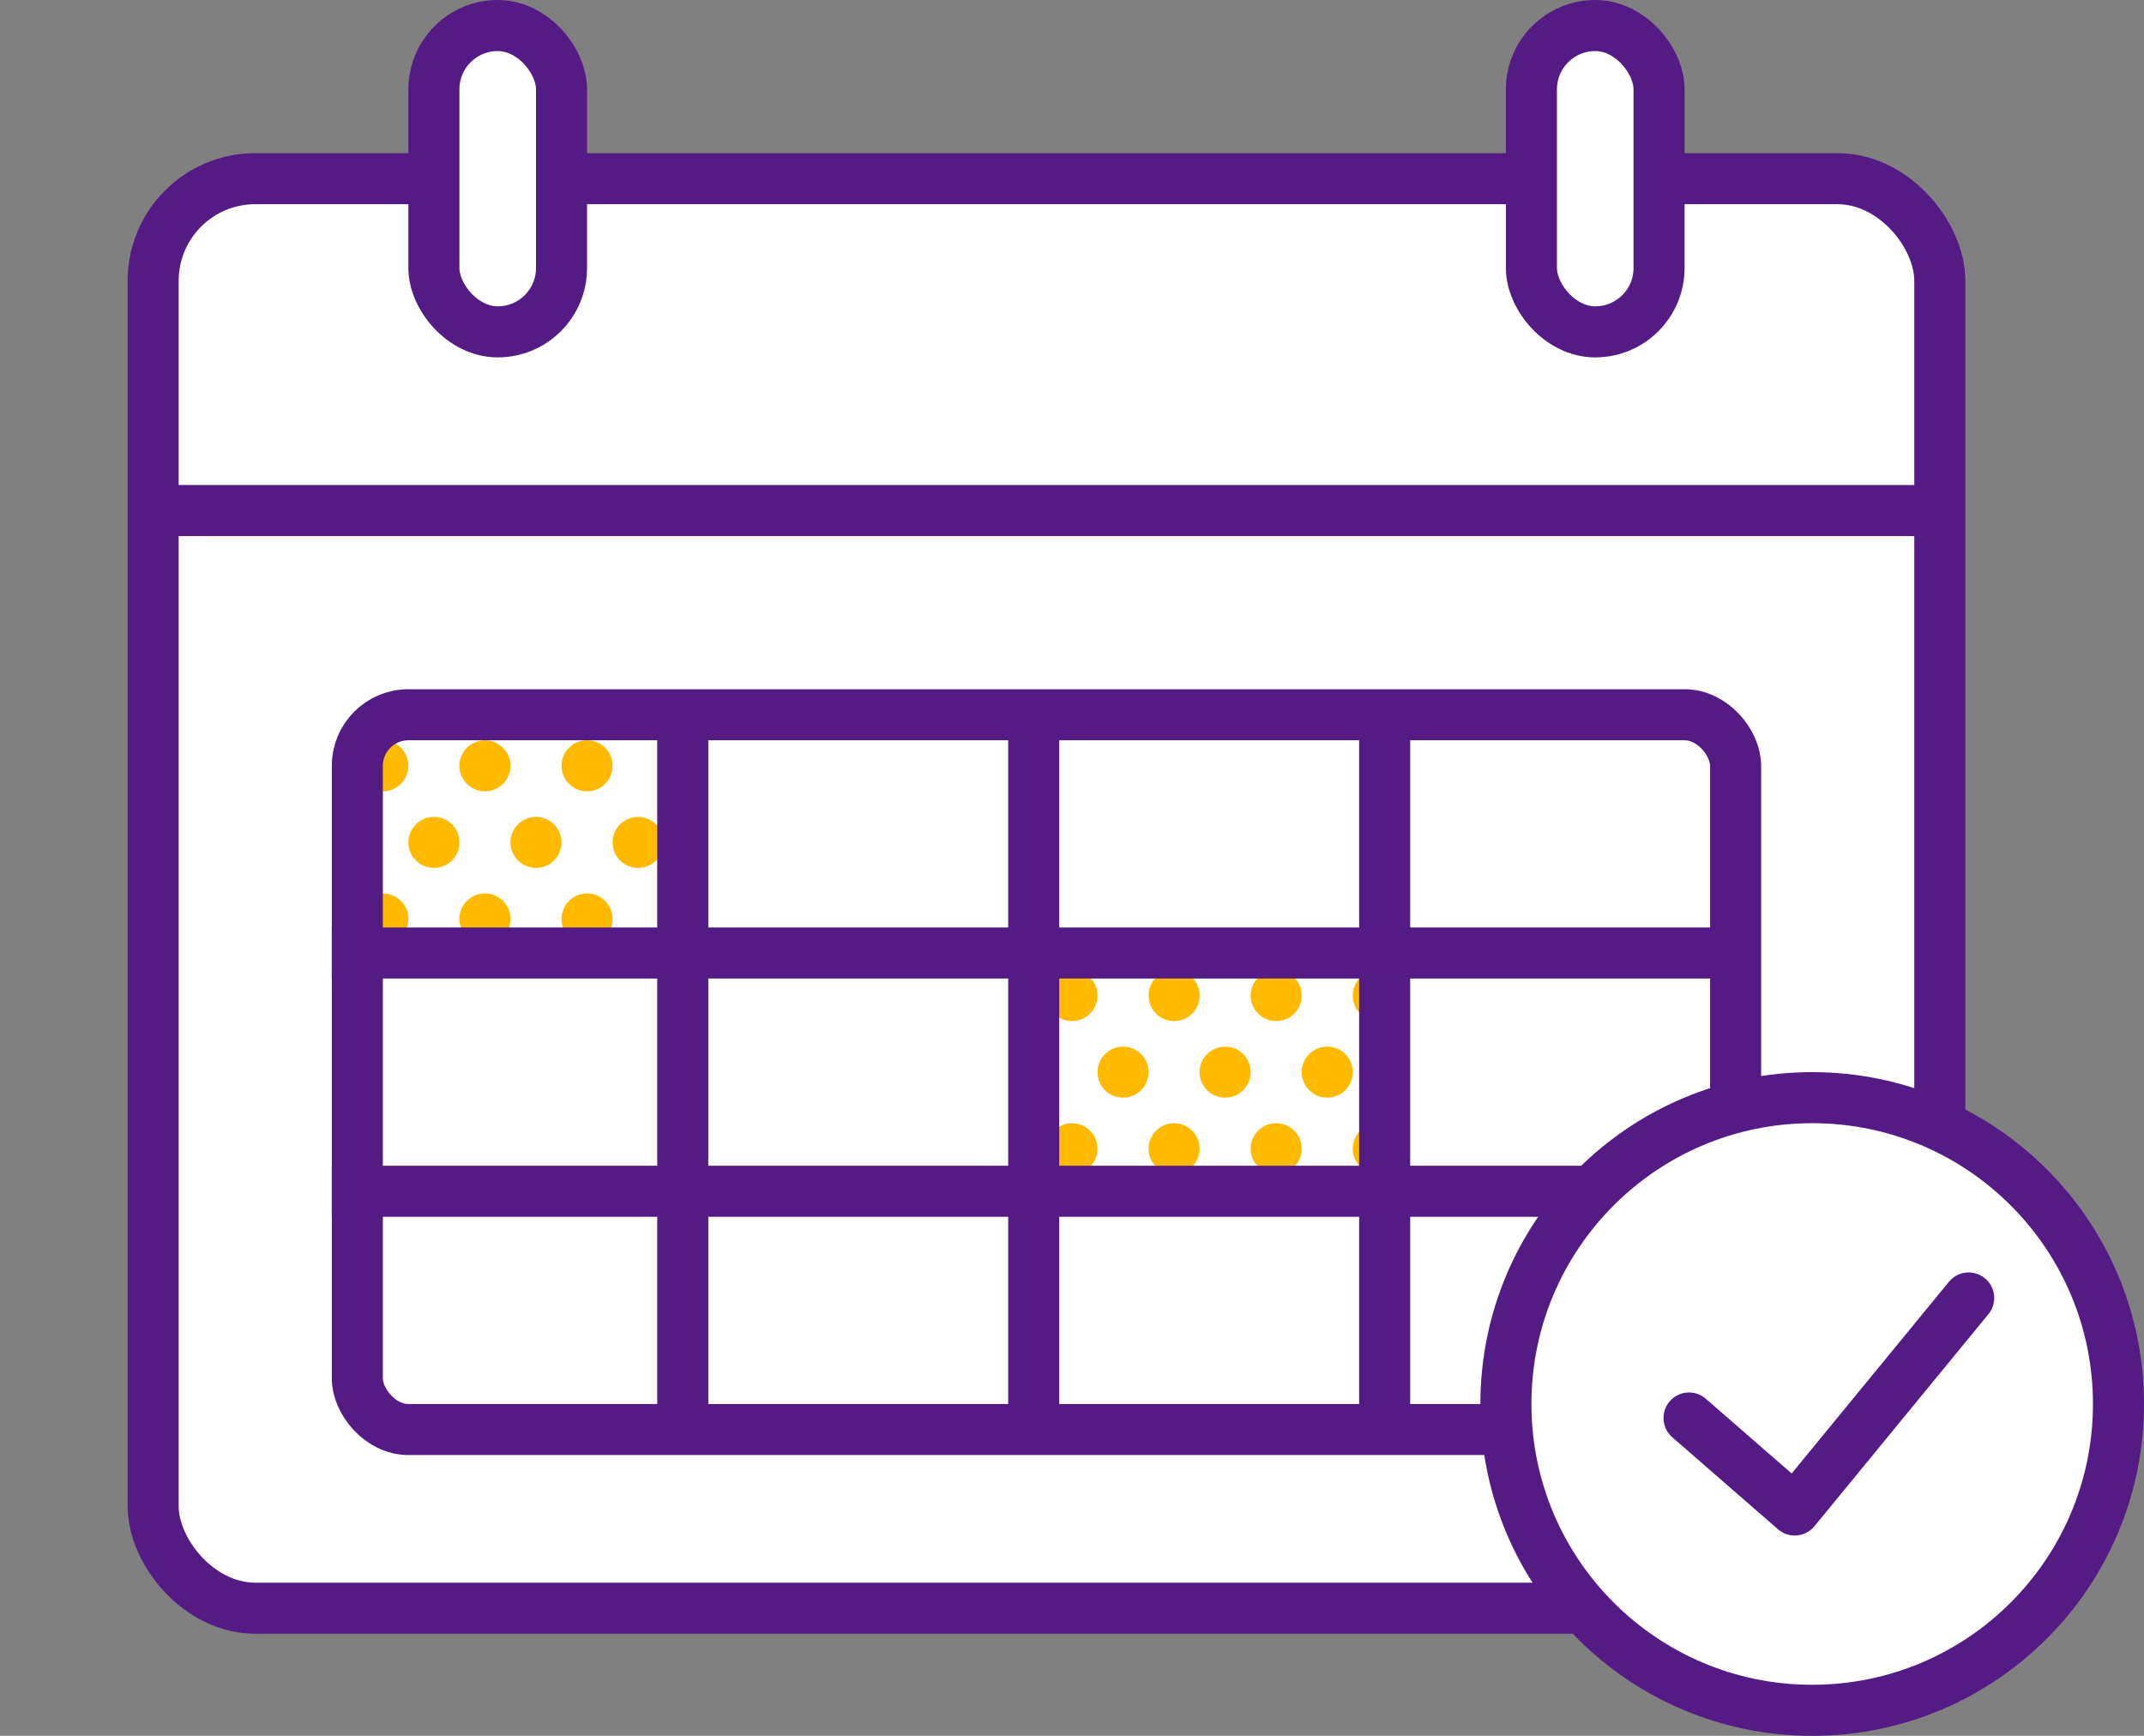
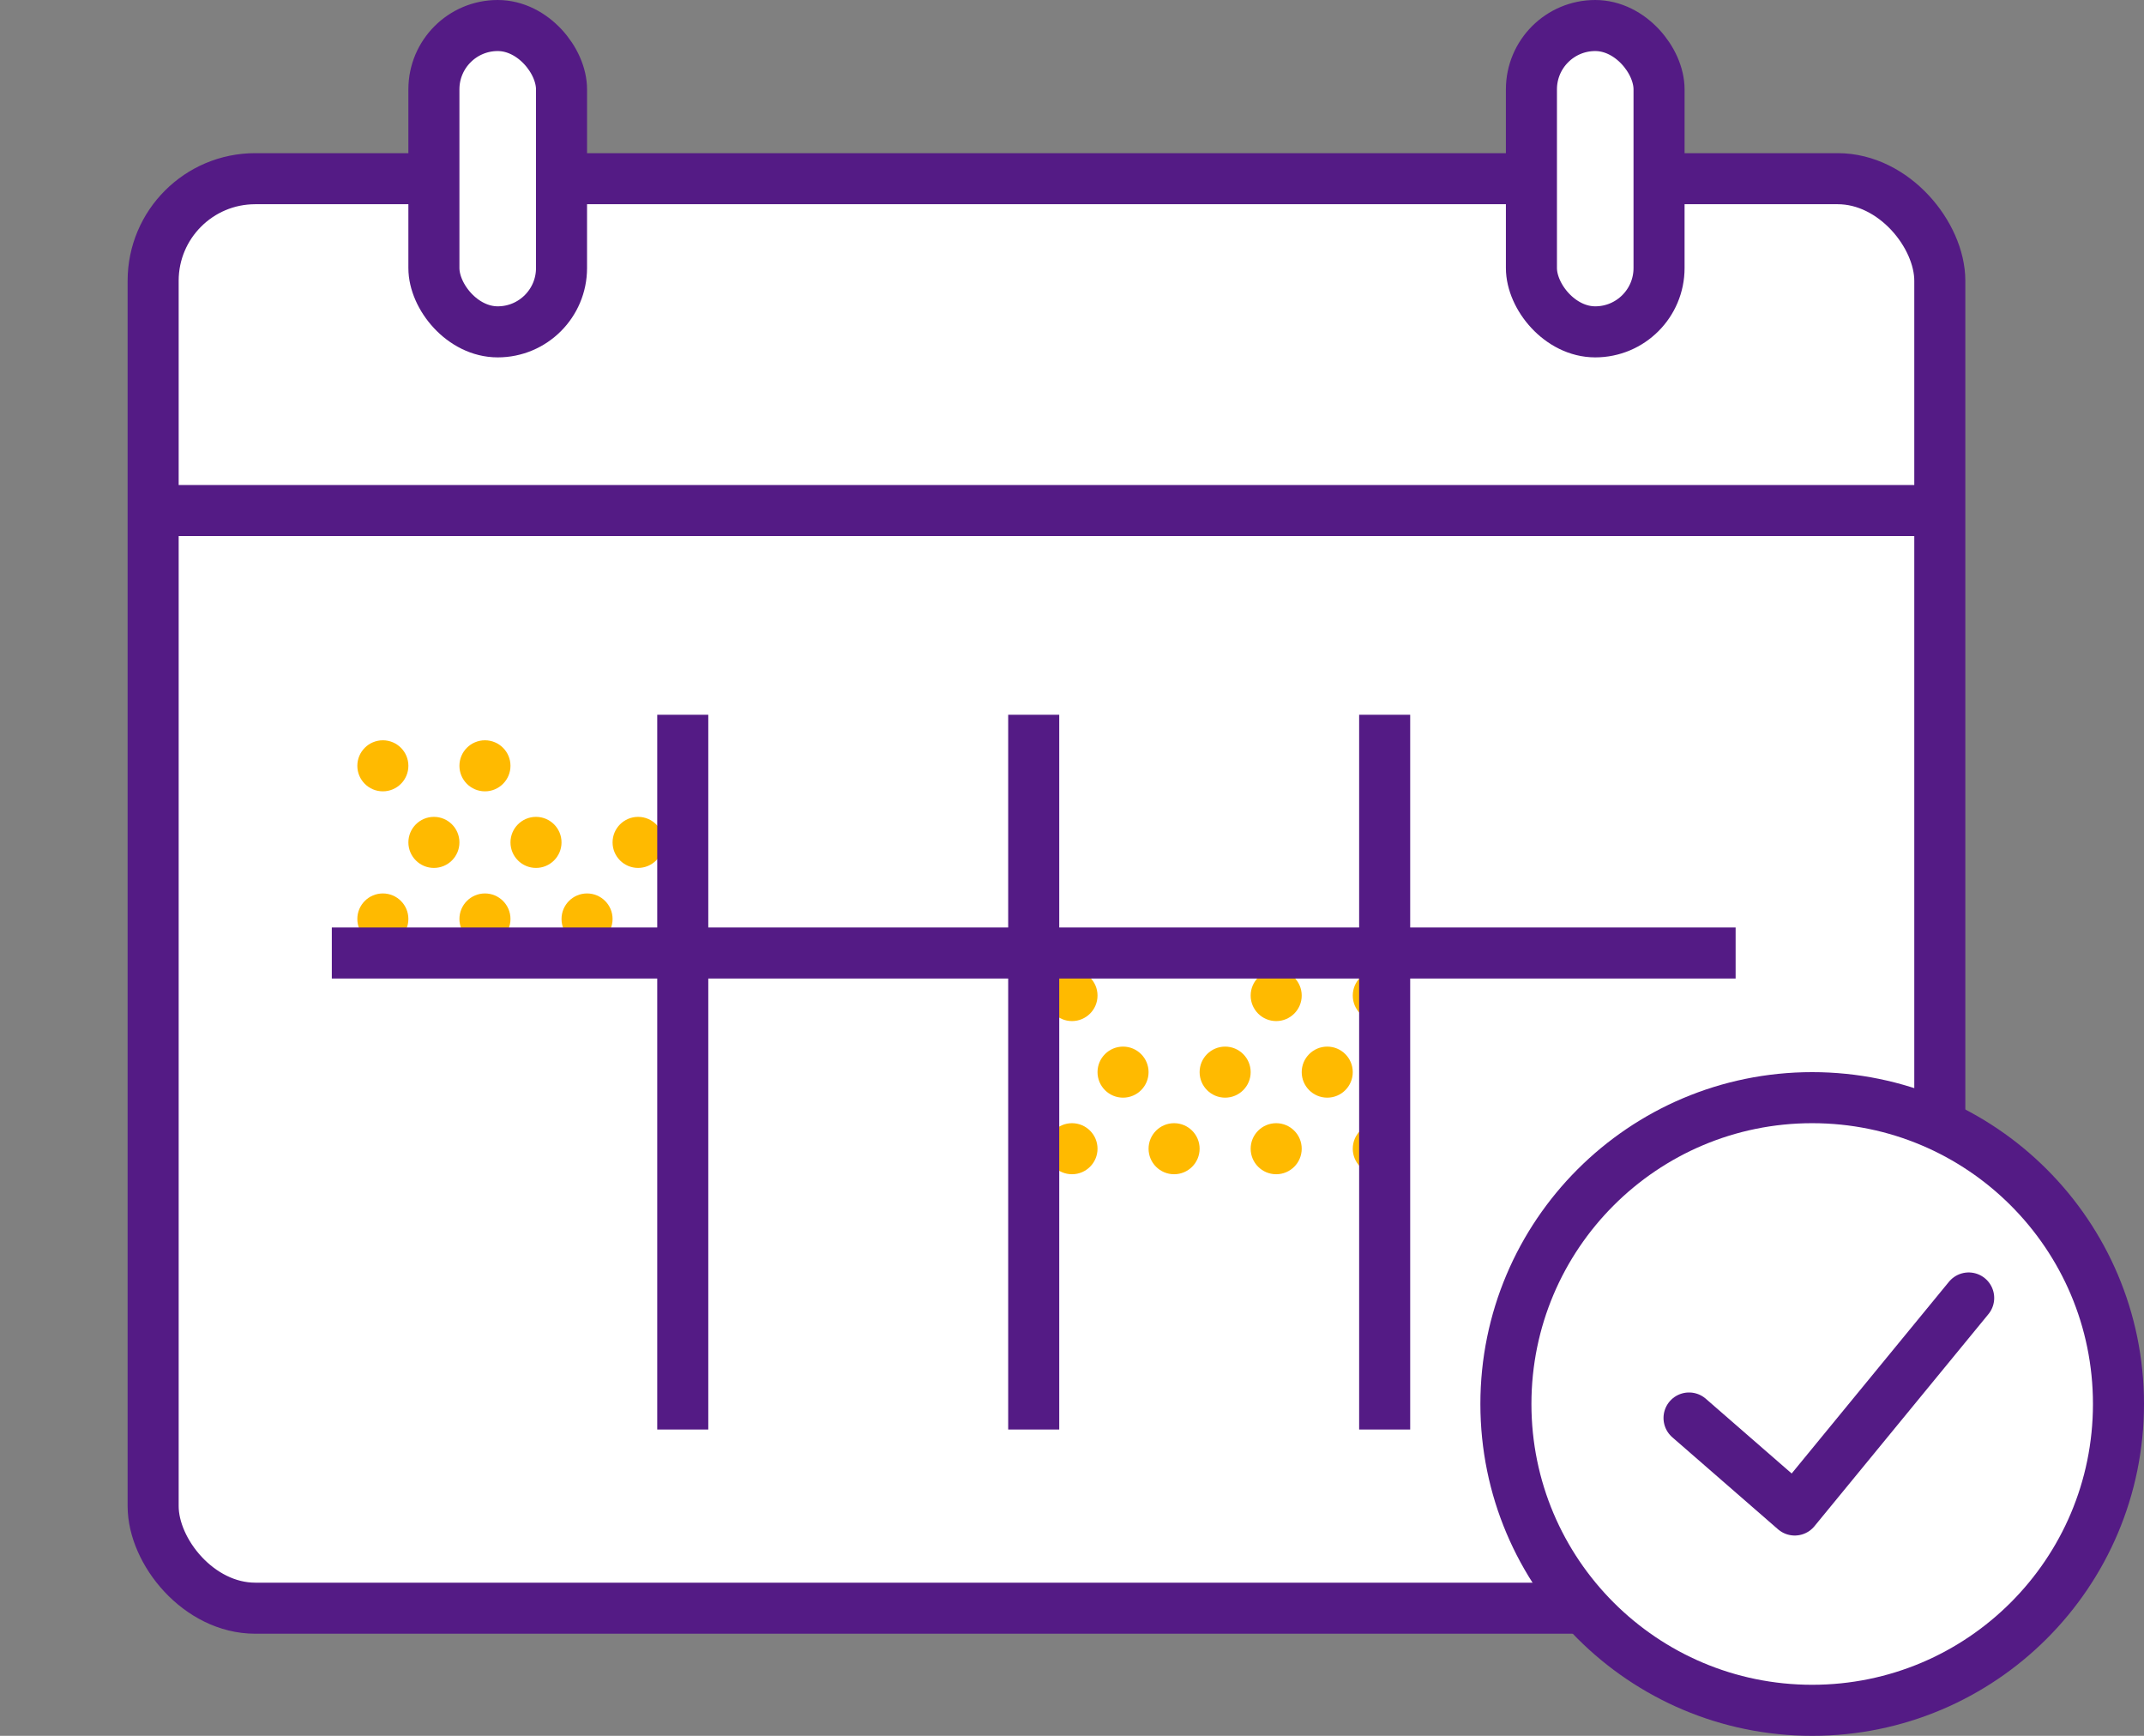
<svg xmlns="http://www.w3.org/2000/svg" width="84" height="68" version="1.1" viewBox="0 0 84 68">
  <rect x="0" y="0" width="84" height="68" fill="#808080" stroke="none" />
  <defs>
    <style>
      .st0 {
        fill: none;
      }

      .st0, .st1 {
        stroke-miterlimit: 10;
      }

      .st0, .st1, .st2 {
        stroke: #541b85;
        stroke-width: 2px;
      }

      .st3 {
        fill: #ffba00;
      }

      .st1, .st2 {
        fill: #fff;
      }

      .st4 {
        fill: #541b85;
      }

      .st2 {
        stroke-linecap: round;
        stroke-linejoin: round;
      }
    </style>
  </defs>
  <g id="_紫" data-name="紫">
    <rect class="st1" x="6" y="7" width="70" height="56" rx="4" ry="4" />
  </g>
  <g id="_黄色" data-name="黄色">
    <g>
      <g>
        <path id="_長方形_261" class="st3" d="M15,29h0c.552,0,1,.448,1,1h0c0,.552-.448,1-1,1h0c-.552,0-1-.448-1-1h0c0-.552.448-1,1-1Z" />
        <path id="_長方形_276" class="st3" d="M17,32h0c.552,0,1,.448,1,1h0c0,.552-.448,1-1,1h0c-.552,0-1-.448-1-1h0c0-.552.448-1,1-1Z" />
      </g>
      <g>
        <path id="_長方形_261-2" class="st3" d="M19,29h0c.552,0,1,.448,1,1h0c0,.552-.448,1-1,1h0c-.552,0-1-.448-1-1h0c0-.552.448-1,1-1Z" />
        <path id="_長方形_276-2" class="st3" d="M21,32h0c.552,0,1,.448,1,1h0c0,.552-.448,1-1,1h0c-.552,0-1-.448-1-1h0c0-.552.448-1,1-1Z" />
      </g>
      <g>
-         <path id="_長方形_261-3" class="st3" d="M23,29h0c.552,0,1,.448,1,1h0c0,.552-.448,1-1,1h0c-.552,0-1-.448-1-1h0c0-.552.448-1,1-1Z" />
        <path id="_長方形_276-3" class="st3" d="M25,32h0c.552,0,1,.448,1,1h0c0,.552-.448,1-1,1h0c-.552,0-1-.448-1-1h0c0-.552.448-1,1-1Z" />
      </g>
      <path id="_長方形_261-5" class="st3" d="M15,35h0c.552,0,1,.448,1,1h0c0,.552-.448,1-1,1h0c-.552,0-1-.448-1-1h0c0-.552.448-1,1-1Z" />
      <path id="_長方形_261-6" class="st3" d="M19,35h0c.552,0,1,.448,1,1h0c0,.552-.448,1-1,1h0c-.552,0-1-.448-1-1h0c0-.552.448-1,1-1Z" />
      <path id="_長方形_261-7" class="st3" d="M23,35h0c.552,0,1,.448,1,1h0c0,.552-.448,1-1,1h0c-.552,0-1-.448-1-1h0c0-.552.448-1,1-1Z" />
    </g>
    <g>
      <g>
        <path id="_長方形_2611" data-name="_長方形_261" class="st3" d="M42,38h0c.552,0,1,.448,1,1h0c0,.552-.448,1-1,1h0c-.552,0-1-.448-1-1h0c0-.552.448-1,1-1Z" />
        <path id="_長方形_2761" data-name="_長方形_276" class="st3" d="M44,41h0c.552,0,1,.448,1,1h0c0,.552-.448,1-1,1h0c-.552,0-1-.448-1-1h0c0-.552.448-1,1-1Z" />
      </g>
      <g>
-         <path id="_長方形_261-21" data-name="_長方形_261-2" class="st3" d="M46,38h0c.552,0,1,.448,1,1h0c0,.552-.448,1-1,1h0c-.552,0-1-.448-1-1h0c0-.552.448-1,1-1Z" />
        <path id="_長方形_276-21" data-name="_長方形_276-2" class="st3" d="M48,41h0c.552,0,1,.448,1,1h0c0,.552-.448,1-1,1h0c-.552,0-1-.448-1-1h0c0-.552.448-1,1-1Z" />
      </g>
      <g>
        <path id="_長方形_261-31" data-name="_長方形_261-3" class="st3" d="M50,38h0c.552,0,1,.448,1,1h0c0,.552-.448,1-1,1h0c-.552,0-1-.448-1-1h0c0-.552.448-1,1-1Z" />
        <path id="_長方形_276-31" data-name="_長方形_276-3" class="st3" d="M52,41h0c.552,0,1,.448,1,1h0c0,.552-.448,1-1,1h0c-.552,0-1-.448-1-1h0c0-.552.448-1,1-1Z" />
      </g>
      <path id="_長方形_261-4" class="st3" d="M54,38h0c.552,0,1,.448,1,1h0c0,.552-.448,1-1,1h0c-.552,0-1-.448-1-1h0c0-.552.448-1,1-1Z" />
      <path id="_長方形_261-51" data-name="_長方形_261-5" class="st3" d="M42,44h0c.552,0,1,.448,1,1h0c0,.552-.448,1-1,1h0c-.552,0-1-.448-1-1h0c0-.552.448-1,1-1Z" />
      <path id="_長方形_261-61" data-name="_長方形_261-6" class="st3" d="M46,44h0c.552,0,1,.448,1,1h0c0,.552-.448,1-1,1h0c-.552,0-1-.448-1-1h0c0-.552.448-1,1-1Z" />
      <path id="_長方形_261-71" data-name="_長方形_261-7" class="st3" d="M50,44h0c.552,0,1,.448,1,1h0c0,.552-.448,1-1,1h0c-.552,0-1-.448-1-1h0c0-.552.448-1,1-1Z" />
      <path id="_長方形_261-8" class="st3" d="M54,44h0c.552,0,1,.448,1,1h0c0,.552-.448,1-1,1h0c-.552,0-1-.448-1-1h0c0-.552.448-1,1-1Z" />
    </g>
  </g>
  <g id="_紫1" data-name="紫">
    <g>
      <rect class="st1" x="17" y="1" width="5" height="12" rx="2.5" ry="2.5" />
      <rect class="st1" x="60" y="1" width="5" height="12" rx="2.5" ry="2.5" />
      <rect class="st4" x="6" y="19" width="70" height="2" />
      <g>
-         <rect class="st4" x="13" y="45.667" width="55" height="2" />
        <rect class="st4" x="13" y="36.333" width="55" height="2" />
        <rect class="st4" x="26.5" y="41" width="28" height="2" transform="translate(-1.5 82.5) rotate(-90)" />
        <rect class="st4" x="12.75" y="41" width="28" height="2" transform="translate(-15.25 68.75) rotate(-90)" />
        <rect class="st4" x="40.25" y="41" width="28" height="2" transform="translate(12.25 96.25) rotate(-90)" />
-         <rect class="st0" x="14" y="28" width="54" height="28" rx="2" ry="2" />
      </g>
    </g>
    <circle class="st1" cx="71" cy="55" r="12" />
    <polyline class="st2" points="66.175 55.549 70.316 59.153 77.131 50.847" />
  </g>
</svg>